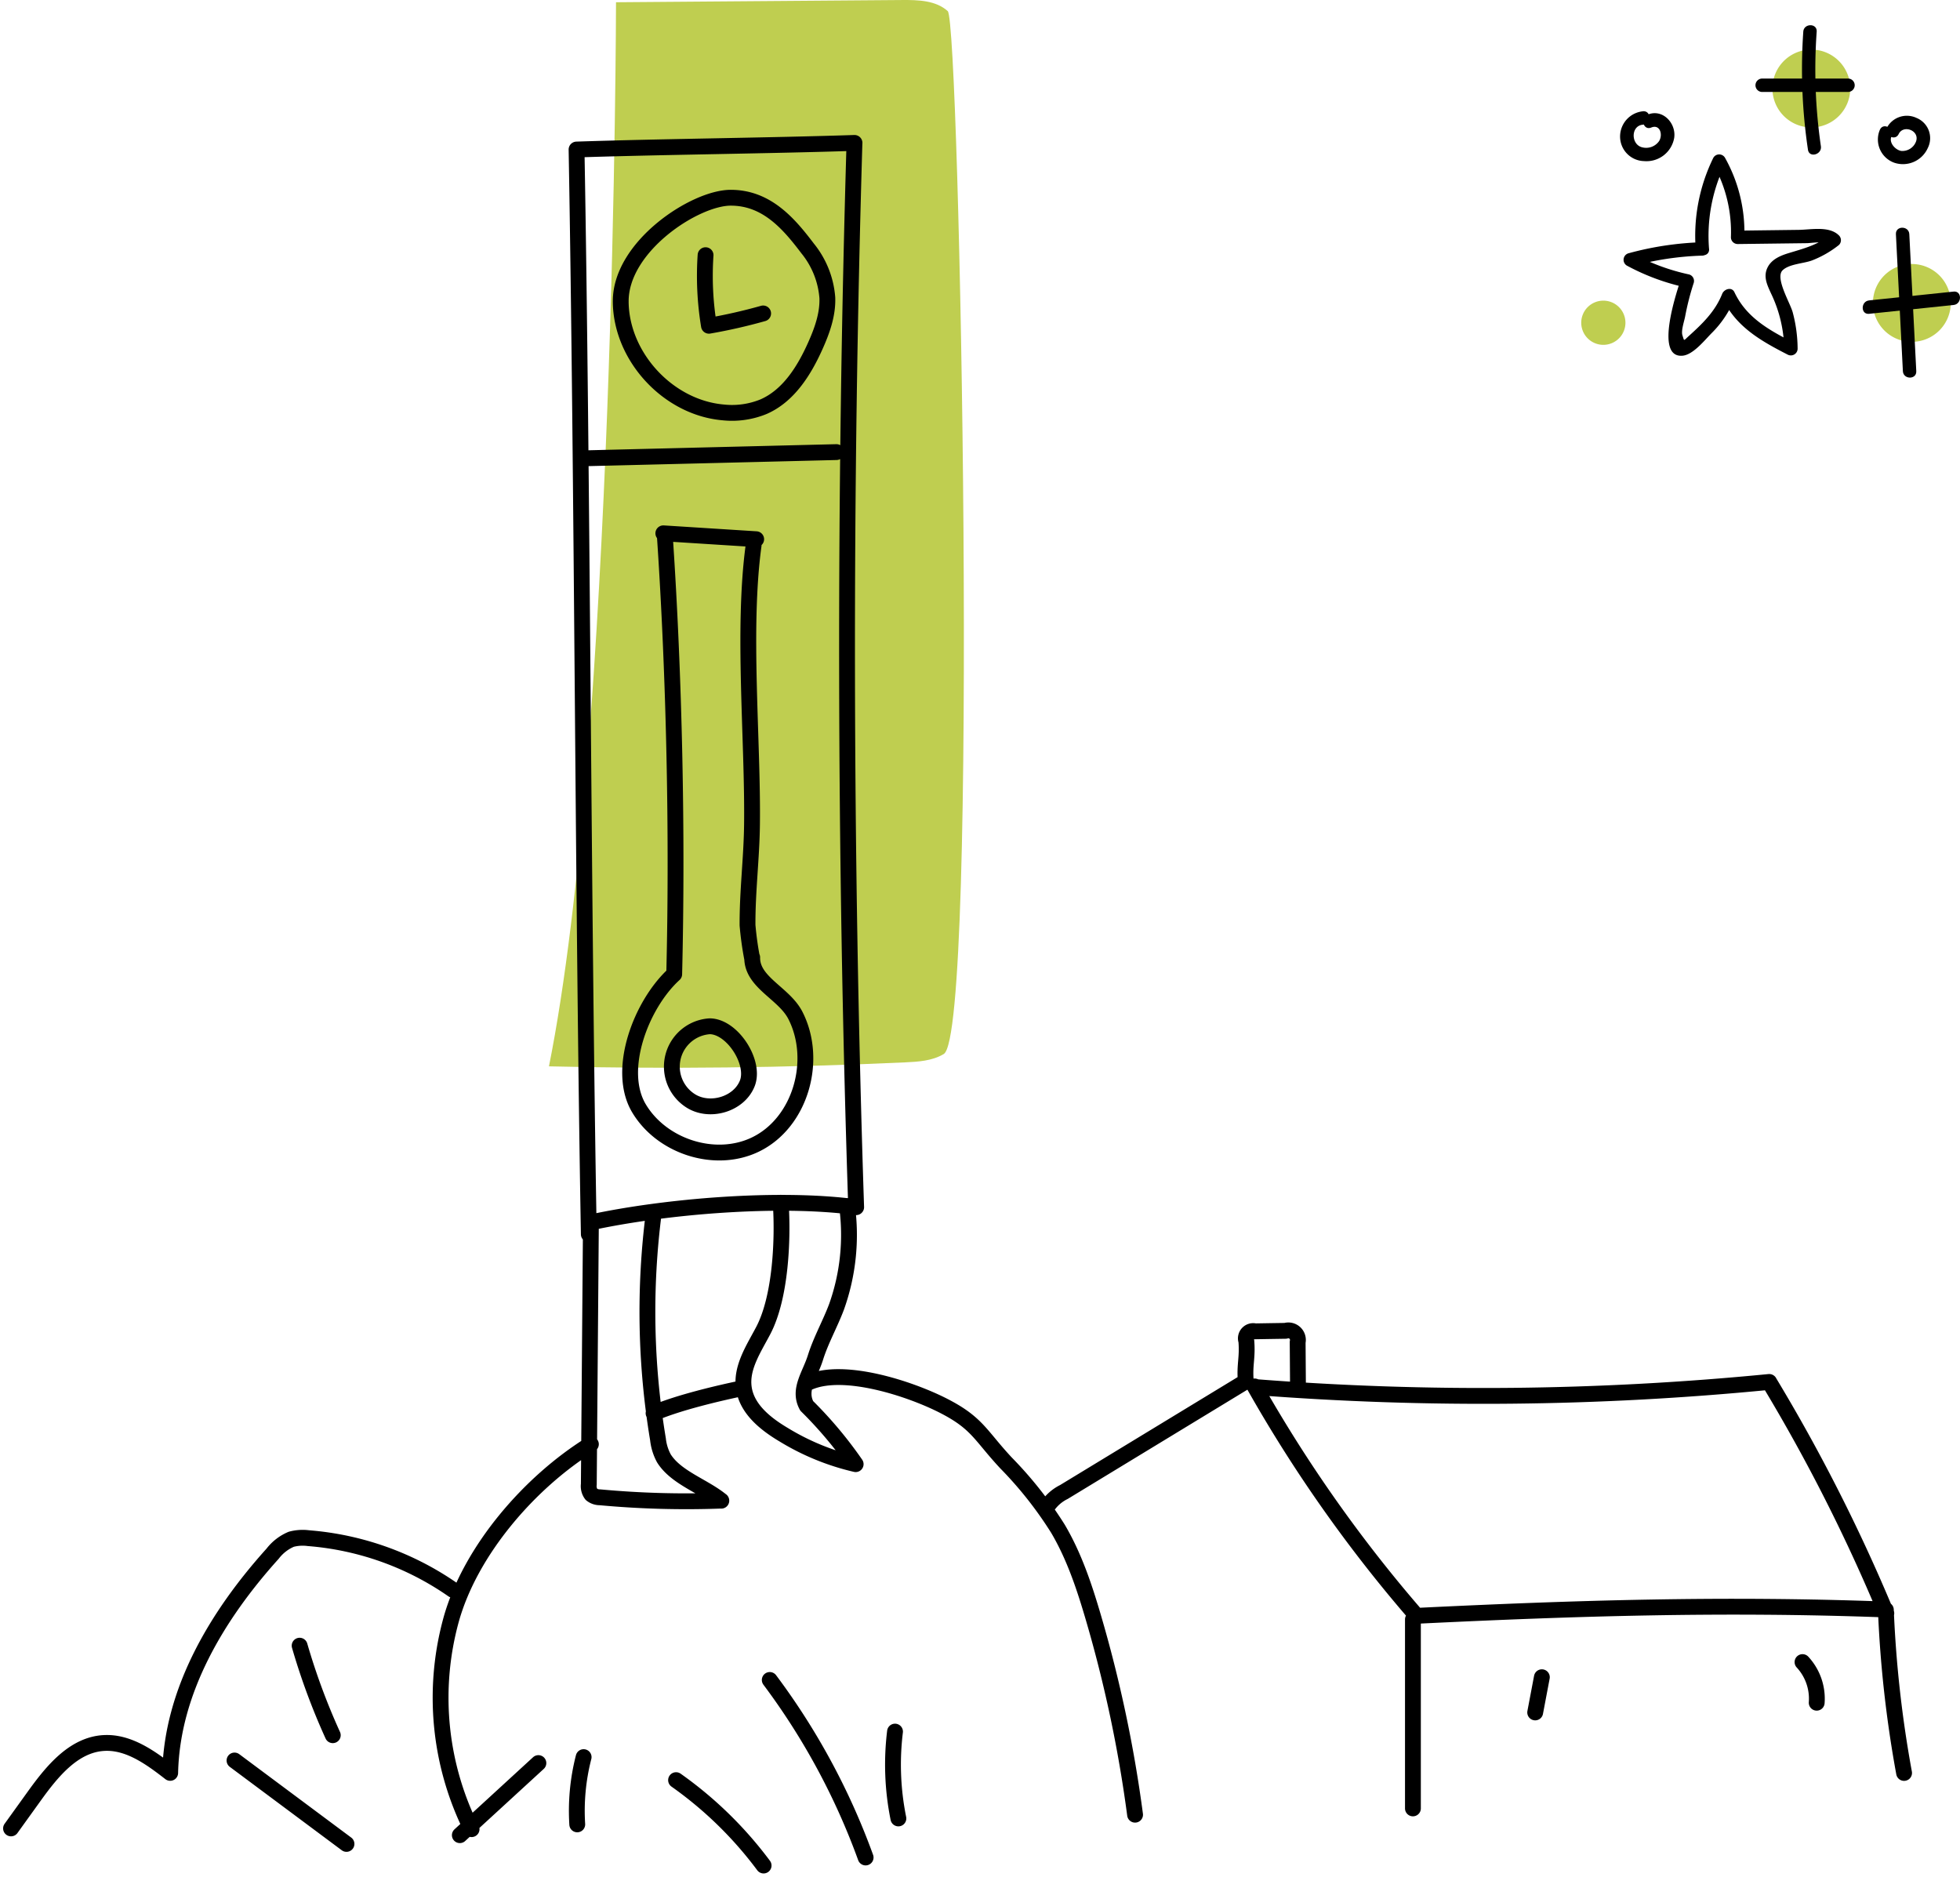
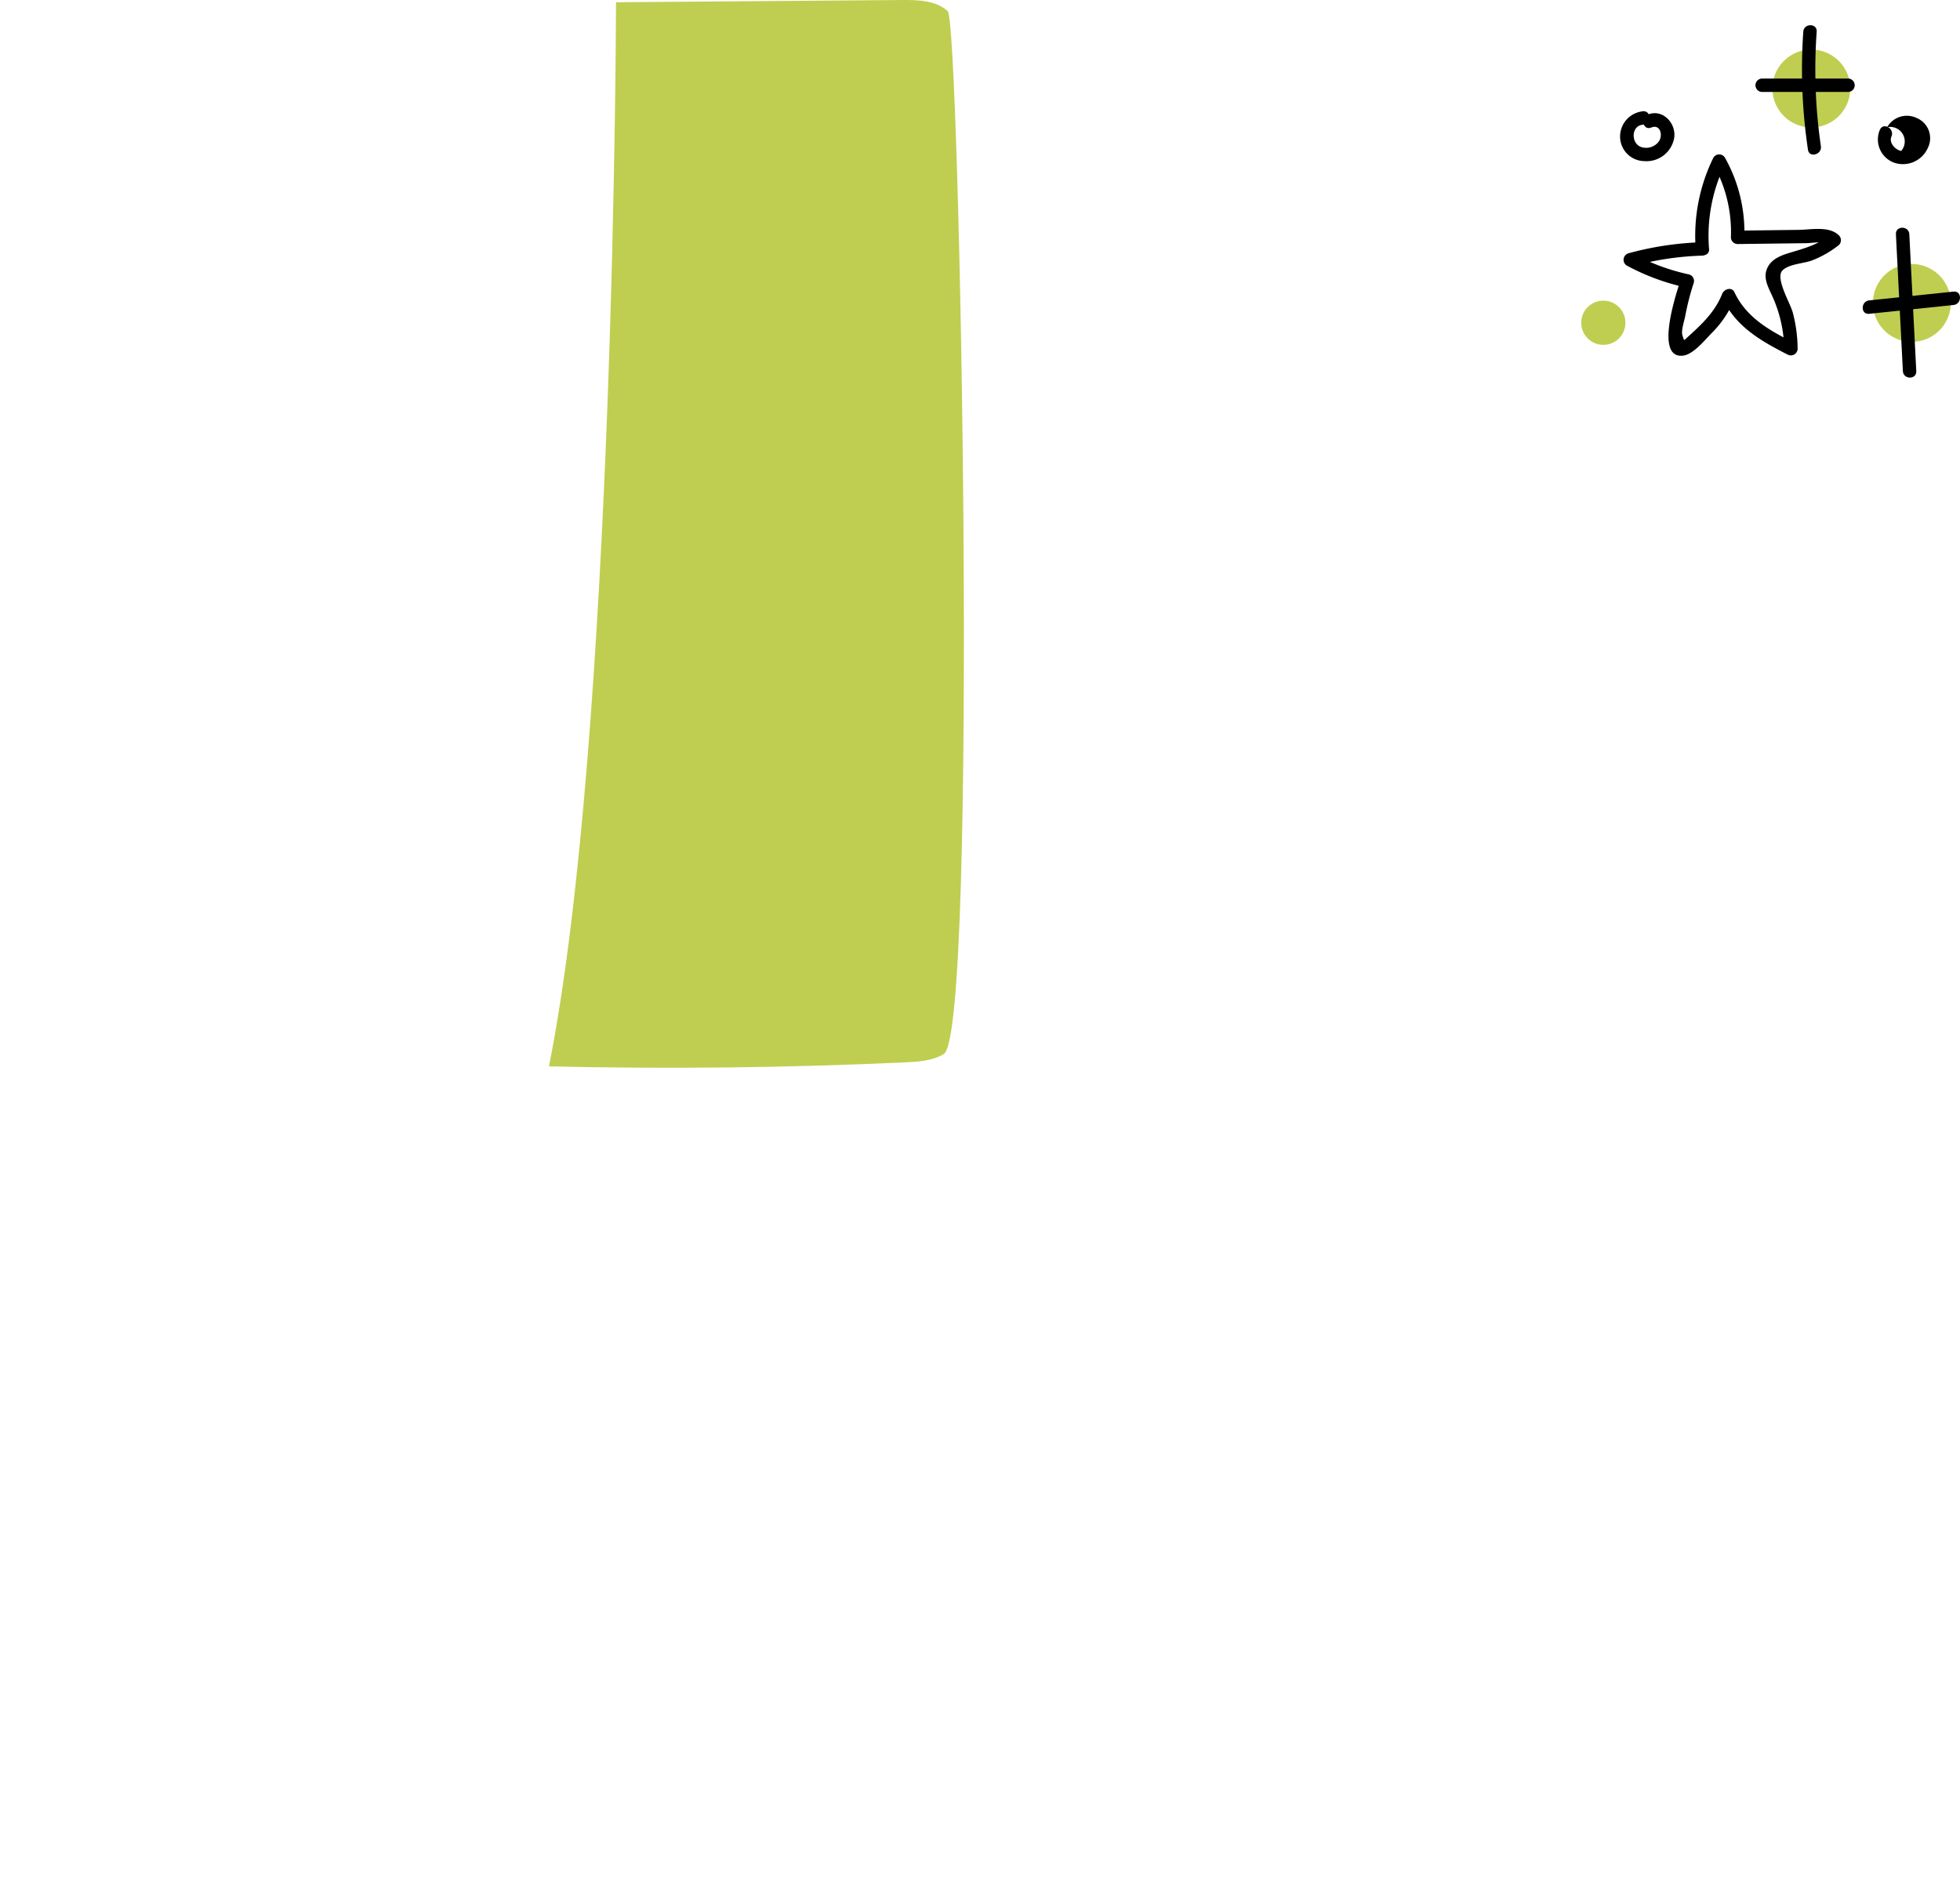
<svg xmlns="http://www.w3.org/2000/svg" width="373.045" height="357.154" viewBox="0 0 373.045 357.154">
  <g id="Groupe_259" data-name="Groupe 259" transform="translate(-187.607 -787.977)">
    <g id="Groupe_28" data-name="Groupe 28" transform="translate(189.71 787.977)">
      <path id="Tracé_661" data-name="Tracé 661" d="M988,239.875q33.865.793,67.731-.754c2.55-.118,5.22-.278,7.41-1.592,6.668-3.995,3.082-196.376.76-198.48-2.261-2.05-5.629-2.139-8.68-2.116l-54.458.425S1000.552,177.18,988,239.875" transform="translate(-885.62 -36.93)" fill="#bfce50" />
-       <path id="Tracé_662" data-name="Tracé 662" d="M1168.611,288.691a559.187,559.187,0,0,0,97.686-.985m-99.622-.1c-.271-3.242.375-4.478.1-7.719a1.385,1.385,0,0,1,1.665-1.814q2.9-.049,5.79-.094a1.817,1.817,0,0,1,2.317,2.152c.027,3.771.038,5.336.066,9.107m96.023,51.783a10.248,10.248,0,0,1,2.7,7.733m-52.31-4.851q-.635,3.348-1.269,6.7m66.743-19.518a221.607,221.607,0,0,0,3.466,31.035m-25.675-74.41a333.524,333.524,0,0,1,22.295,44.021m-89.4.487c30.448-1.485,58.426-2.343,88.89-1.22m-89.591,1.908v35.962m-30.121-80.308a268.462,268.462,0,0,0,30.822,43.657m-70.352-20.708a8.157,8.157,0,0,1,3.226-2.861l34.606-21.039M974.2,359.752q10.657,7.936,21.31,15.874M986.595,337.9a125.151,125.151,0,0,0,6.308,17.039m22.862-27.671a55.789,55.789,0,0,0-27.5-9.831,8.4,8.4,0,0,0-3.273.213,8.789,8.789,0,0,0-3.535,2.739c-10.5,11.652-19.16,26.037-19.5,41.718-3.762-2.926-8-6.009-12.757-5.676-5.707.4-9.794,5.483-13.135,10.129q-2.2,3.059-4.4,6.116m168.247-18.423a51.634,51.634,0,0,0,.642,16.524m-24.481-26.353a130.709,130.709,0,0,1,18.245,33.786m-36.078-14.72a73.925,73.925,0,0,1,16.661,16.25m-34.255-20.632a41.048,41.048,0,0,0-1.214,12.8m-22.346,2.054q7.475-6.859,14.95-13.72m9.992-60.688c-11.63,7.214-22.873,20.156-26.578,33.328a55.983,55.983,0,0,0,3.871,39.937m64.291-85.081c6.621-2.846,19.165,1.238,25.579,4.527s6.93,5.576,11.843,10.848a73.948,73.948,0,0,1,9.889,12.528c3.055,5.174,4.984,10.928,6.679,16.691a249.457,249.457,0,0,1,8,37.734m-91.643-76.406c4.742-2.023,12.128-3.771,17.175-4.822m7.019-35.235c.487,7.061-.022,18.035-3.308,24.3-1.818,3.471-4.255,7.048-3.711,10.93.556,4,4.1,6.846,7.573,8.907a46.276,46.276,0,0,0,13.714,5.61,77.49,77.49,0,0,0-9.314-11.092m7.673-38.039a40.753,40.753,0,0,1-2,19.2c-1.227,3.264-2.973,6.327-4.015,9.654s-3.341,6.132-1.656,9.185m-41.076-34.937q-.2,24.939-.4,49.88a2.6,2.6,0,0,0,.491,1.9,2.572,2.572,0,0,0,1.65.56,178.184,178.184,0,0,0,23.078.631M1054,255.5a147.247,147.247,0,0,0,.8,43.132,9.765,9.765,0,0,0,1.121,3.613c2.31,3.695,7.563,5.3,10.932,8.059m-2.215-90.288a7.7,7.7,0,0,0-3.622,14.187c3.624,2.3,9.209.672,10.781-3.326s-2.864-10.847-7.159-10.861M1073,128.473c-2.187,16-.111,37.054-.309,53.193-.076,6.379-.889,12.739-.85,19.12a61.592,61.592,0,0,0,.88,6.343m-14.836,2.968c-6.283,5.716-11.057,18.218-6.714,25.517s14.5,10.6,22.155,6.915c8.615-4.147,11.979-16.074,7.623-24.587-2.181-4.262-8.293-6.25-8.22-11.037m-16.624-80.166c1.8,26.638,2.441,56.681,1.781,83.357m-2.07-83.9,17.671,1.123m-9.632-54.058a58.435,58.435,0,0,0,.643,13.433,102.822,102.822,0,0,0,10.314-2.345m-27.106-2.217c.1,10.5,9.058,20.159,19.516,21.055a15.844,15.844,0,0,0,7.657-1.085c4.762-2.072,7.743-6.846,9.864-11.588,1.3-2.9,2.406-5.992,2.286-9.167a16.9,16.9,0,0,0-3.739-9.356c-3.6-4.754-7.806-9.663-14.643-9.663S1047.609,71.631,1047.709,82.128Zm-7.066,29.792c17.068-.42,31.058-.763,48.126-1.185m-46.738,146.6c14.4-3.1,35.886-4.865,50.484-2.89M1039.3,53.153c1.134,63.789,1.2,142.654,2.335,206.443m50.56-207.7c-1.985,66.642-1.878,135.909.322,202.546M1039.3,53.153c15.841-.529,37.056-.729,52.9-1.258" transform="translate(-931.668 -24.696)" fill="none" stroke="#000" stroke-linecap="round" stroke-linejoin="round" stroke-width="3.013" />
    </g>
    <g id="Groupe_195" data-name="Groupe 195" transform="translate(488.564 792.779)">
      <path id="Tracé_346" data-name="Tracé 346" d="M474.459,232.871a7.406,7.406,0,1,1-7.406-7.407,7.406,7.406,0,0,1,7.406,7.407" transform="translate(-423.259 -220.828)" fill="#bfce50" />
      <path id="Tracé_347" data-name="Tracé 347" d="M492.452,271.257a7.406,7.406,0,1,1-7.406-7.406,7.406,7.406,0,0,1,7.406,7.406" transform="translate(-422.124 -218.406)" fill="#bfce50" />
      <path id="Tracé_348" data-name="Tracé 348" d="M433.829,274.615a4.206,4.206,0,1,1-4.206-4.206,4.205,4.205,0,0,1,4.206,4.206" transform="translate(-425.418 -217.993)" fill="#bfce50" />
      <path id="Tracé_349" data-name="Tracé 349" d="M449.264,262.215a31.148,31.148,0,0,1,3.02-16.077h-2.2a26.292,26.292,0,0,1,3.342,13.873,1.29,1.29,0,0,0,1.276,1.276l9.106-.115,4.047-.05c1.079-.014,3.493-.507,4.336.338v-1.8c-2.4,1.861-4.977,2.5-7.81,3.365-1.515.462-3.136,1.141-3.923,2.608-.965,1.8-.129,3.458.643,5.138a25.26,25.26,0,0,1,2.47,10.455l1.919-1.1c-4.642-2.379-9.071-4.746-11.392-9.667-.521-1.1-1.968-.6-2.33.305-1.353,3.374-3.729,5.653-6.371,8.043-1.04.942-.815.988-1.187-.105-.315-.924.329-2.671.513-3.677a50.583,50.583,0,0,1,1.637-6.38,1.287,1.287,0,0,0-.891-1.569,40.093,40.093,0,0,1-10.577-3.894q-.151,1.166-.3,2.331a56.7,56.7,0,0,1,13.4-2.02,1.276,1.276,0,0,0,0-2.55,59.725,59.725,0,0,0-14.081,2.11,1.29,1.29,0,0,0-.305,2.331,42.643,42.643,0,0,0,11.185,4.151l-.891-1.569c-.685,2.131-5.15,15.086.342,14.571,2.016-.189,4.2-2.974,5.522-4.3a19.647,19.647,0,0,0,4.463-6.8l-2.33.3c2.5,5.312,7.277,8.005,12.307,10.582a1.288,1.288,0,0,0,1.918-1.1,27.271,27.271,0,0,0-.945-6.976c-.515-1.834-3.4-6.555-1.9-7.972,1.272-1.208,3.986-1.264,5.58-1.861a19.55,19.55,0,0,0,5.141-2.953,1.285,1.285,0,0,0,0-1.8c-1.85-1.856-5.309-1.1-7.656-1.067l-11.636.147q.638.638,1.275,1.275a28.957,28.957,0,0,0-3.69-15.161,1.285,1.285,0,0,0-2.2,0,33.678,33.678,0,0,0-3.368,17.364c.121,1.627,2.673,1.64,2.55,0" transform="translate(-424.94 -219.644)" />
      <path id="Tracé_350" data-name="Tracé 350" d="M465.187,222.329a103.775,103.775,0,0,0,.889,22.468c.239,1.619,2.7.93,2.46-.677a100.763,100.763,0,0,1-.8-21.791c.115-1.638-2.437-1.631-2.55,0" transform="translate(-422.925 -221.103)" />
      <path id="Tracé_351" data-name="Tracé 351" d="M457.837,233.2h16.436a1.276,1.276,0,0,0,0-2.55H457.837a1.276,1.276,0,0,0,0,2.55" transform="translate(-423.451 -220.501)" />
      <path id="Tracé_352" data-name="Tracé 352" d="M481.754,258.581q.663,13.033,1.326,26.067c.083,1.634,2.634,1.644,2.55,0q-.663-13.033-1.326-26.067c-.083-1.633-2.634-1.643-2.55,0" transform="translate(-421.864 -218.816)" />
      <path id="Tracé_353" data-name="Tracé 353" d="M477.029,273.017l16.079-1.679c1.617-.169,1.634-2.72,0-2.55l-16.079,1.679c-1.617.168-1.634,2.72,0,2.55" transform="translate(-422.239 -218.095)" />
      <path id="Tracé_354" data-name="Tracé 354" d="M436.721,236.51a4.83,4.83,0,0,0-4.35,4.8,4.672,4.672,0,0,0,4.562,4.679,5.353,5.353,0,0,0,5.74-4.435c.4-2.777-2.2-5.583-5.053-4.412-1.5.616-.841,3.084.678,2.46,1.674-.689,2.256,1.352,1.5,2.574a3,3,0,0,1-3.185,1.2c-2.206-.5-2.242-4.121.106-4.319,1.623-.137,1.638-2.689,0-2.55" transform="translate(-424.979 -220.131)" />
-       <path id="Tracé_355" data-name="Tracé 355" d="M478.907,239.977a4.7,4.7,0,0,0,2.7,6.256,5.18,5.18,0,0,0,6.41-2.766,4.157,4.157,0,0,0-2.134-5.746,4.317,4.317,0,0,0-5.594,1.77c-.709,1.472,1.489,2.767,2.2,1.287.885-1.833,4-.681,3.313,1.385A2.766,2.766,0,0,1,482.969,244c-1.116-.185-2.38-1.562-1.86-2.736.66-1.487-1.537-2.786-2.2-1.287" transform="translate(-422.069 -220.078)" />
+       <path id="Tracé_355" data-name="Tracé 355" d="M478.907,239.977a4.7,4.7,0,0,0,2.7,6.256,5.18,5.18,0,0,0,6.41-2.766,4.157,4.157,0,0,0-2.134-5.746,4.317,4.317,0,0,0-5.594,1.77A2.766,2.766,0,0,1,482.969,244c-1.116-.185-2.38-1.562-1.86-2.736.66-1.487-1.537-2.786-2.2-1.287" transform="translate(-422.069 -220.078)" />
    </g>
  </g>
</svg>